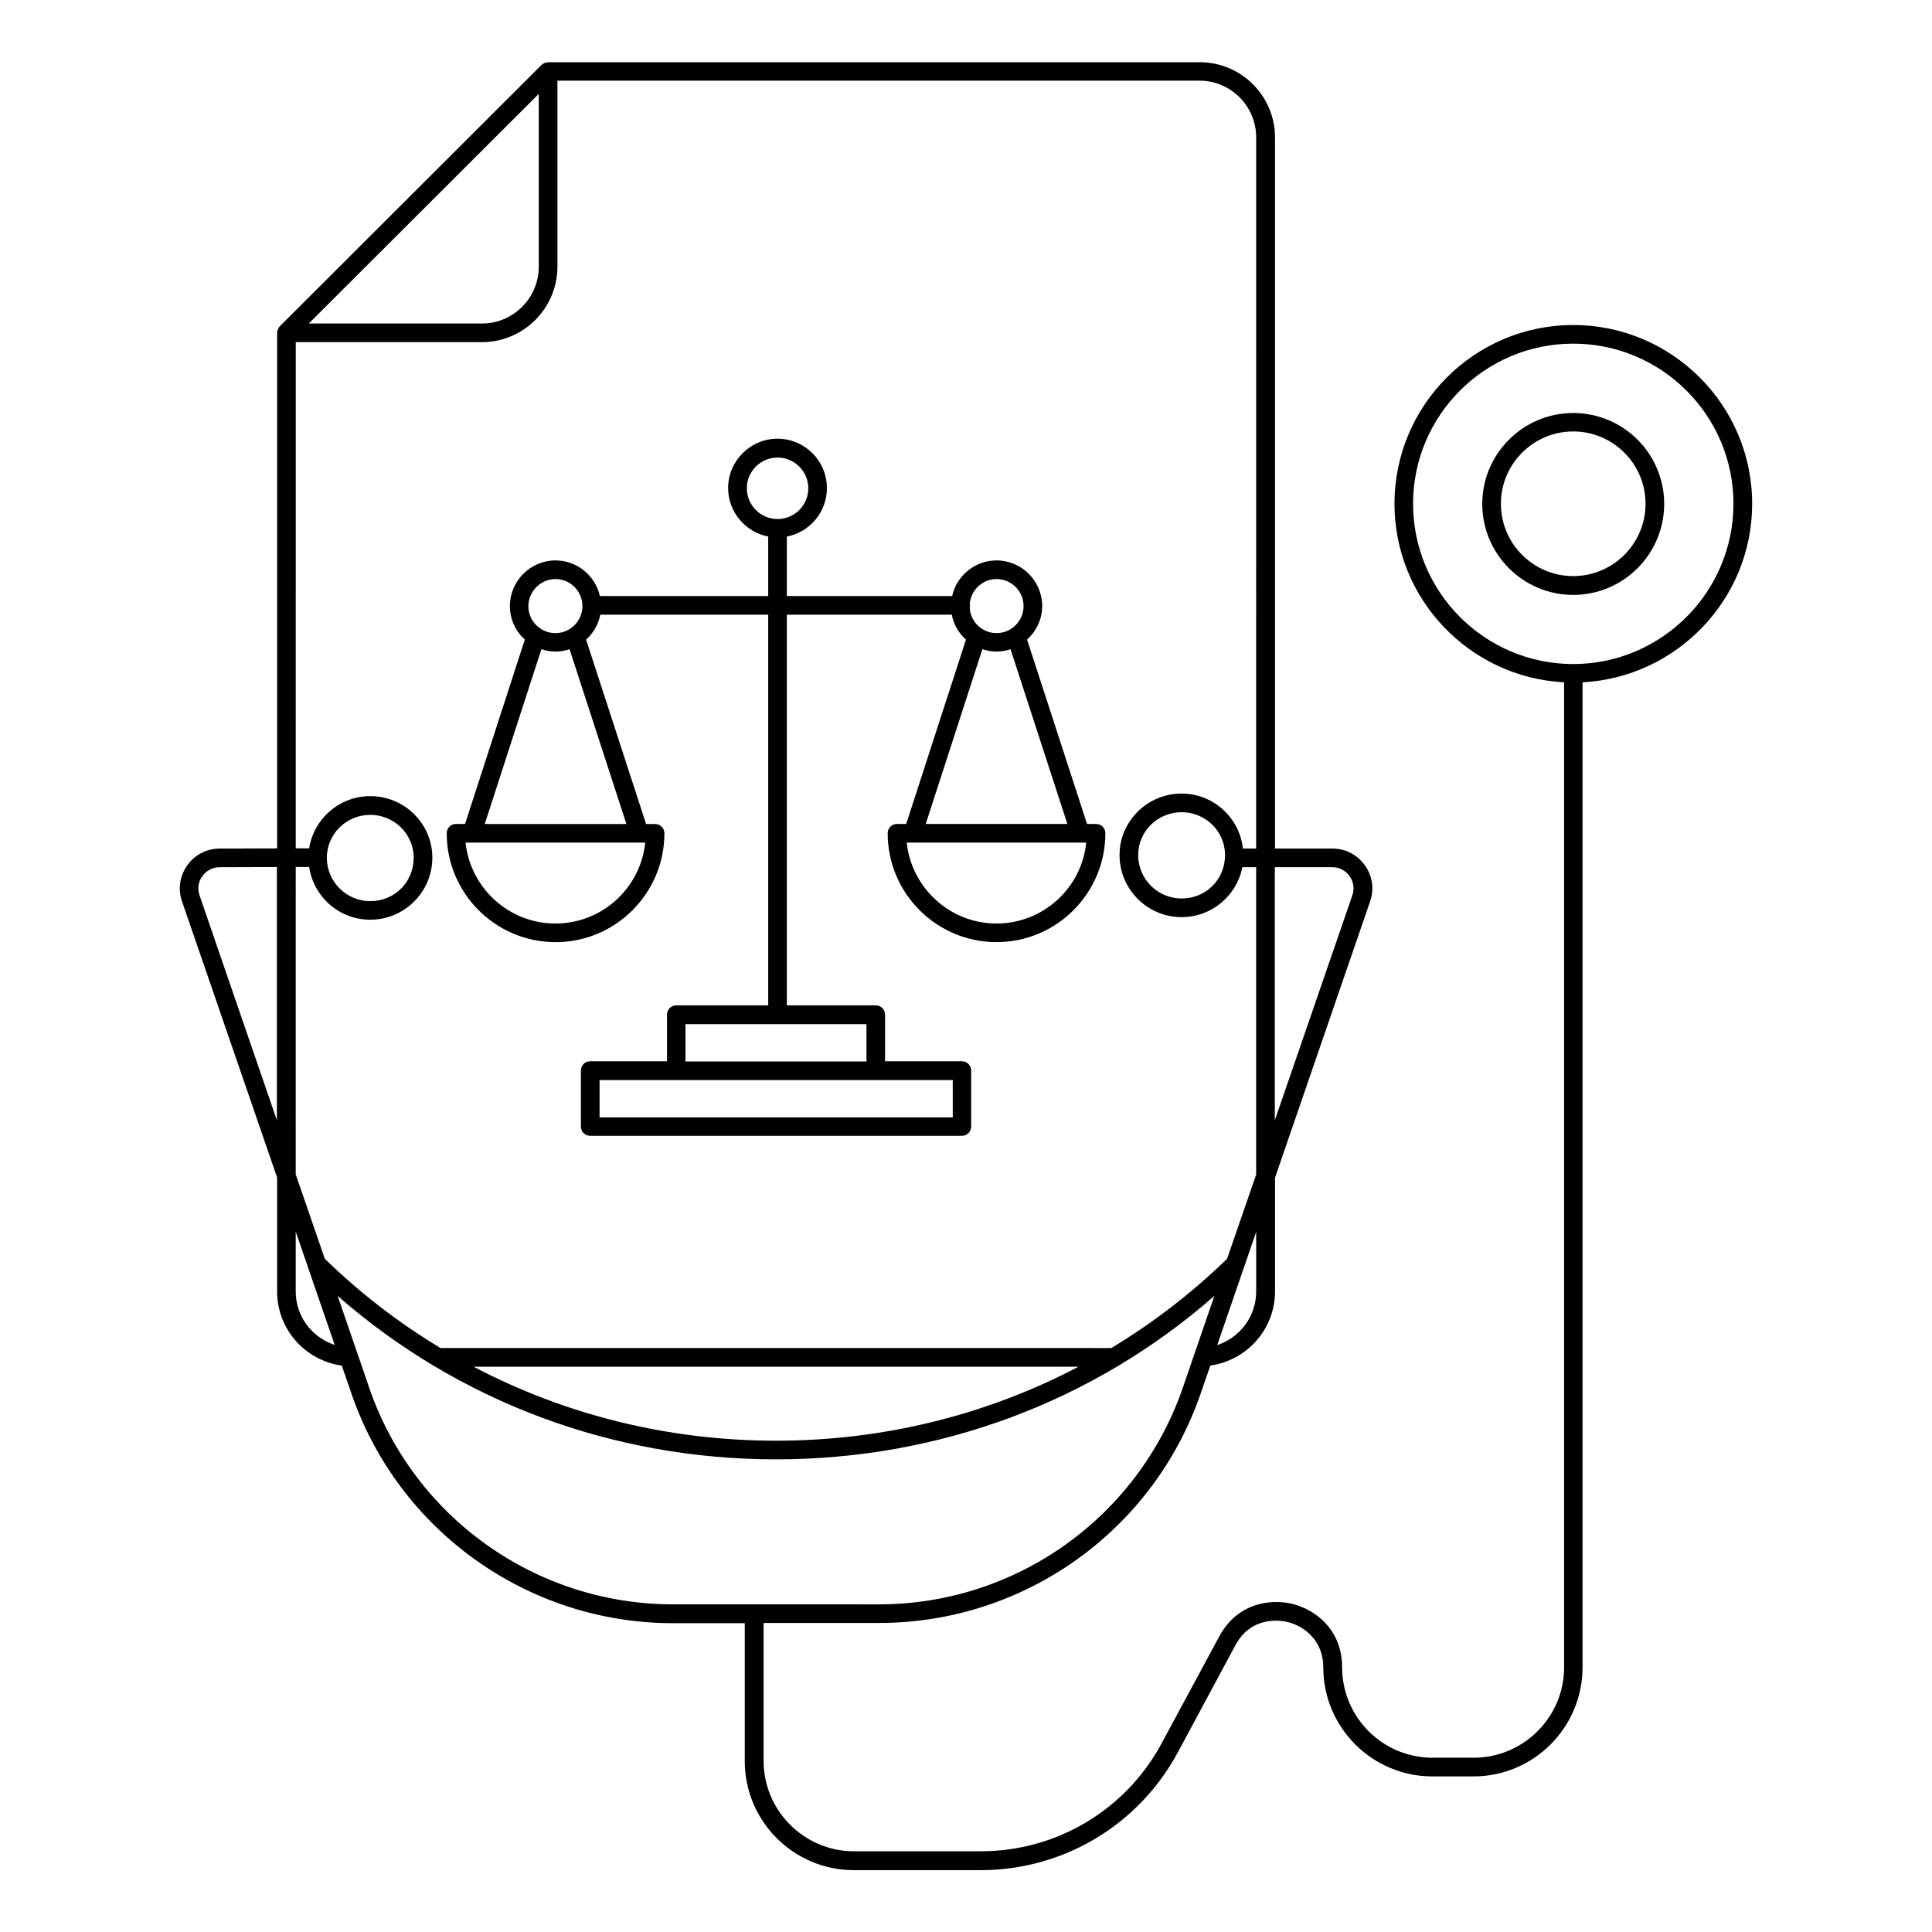
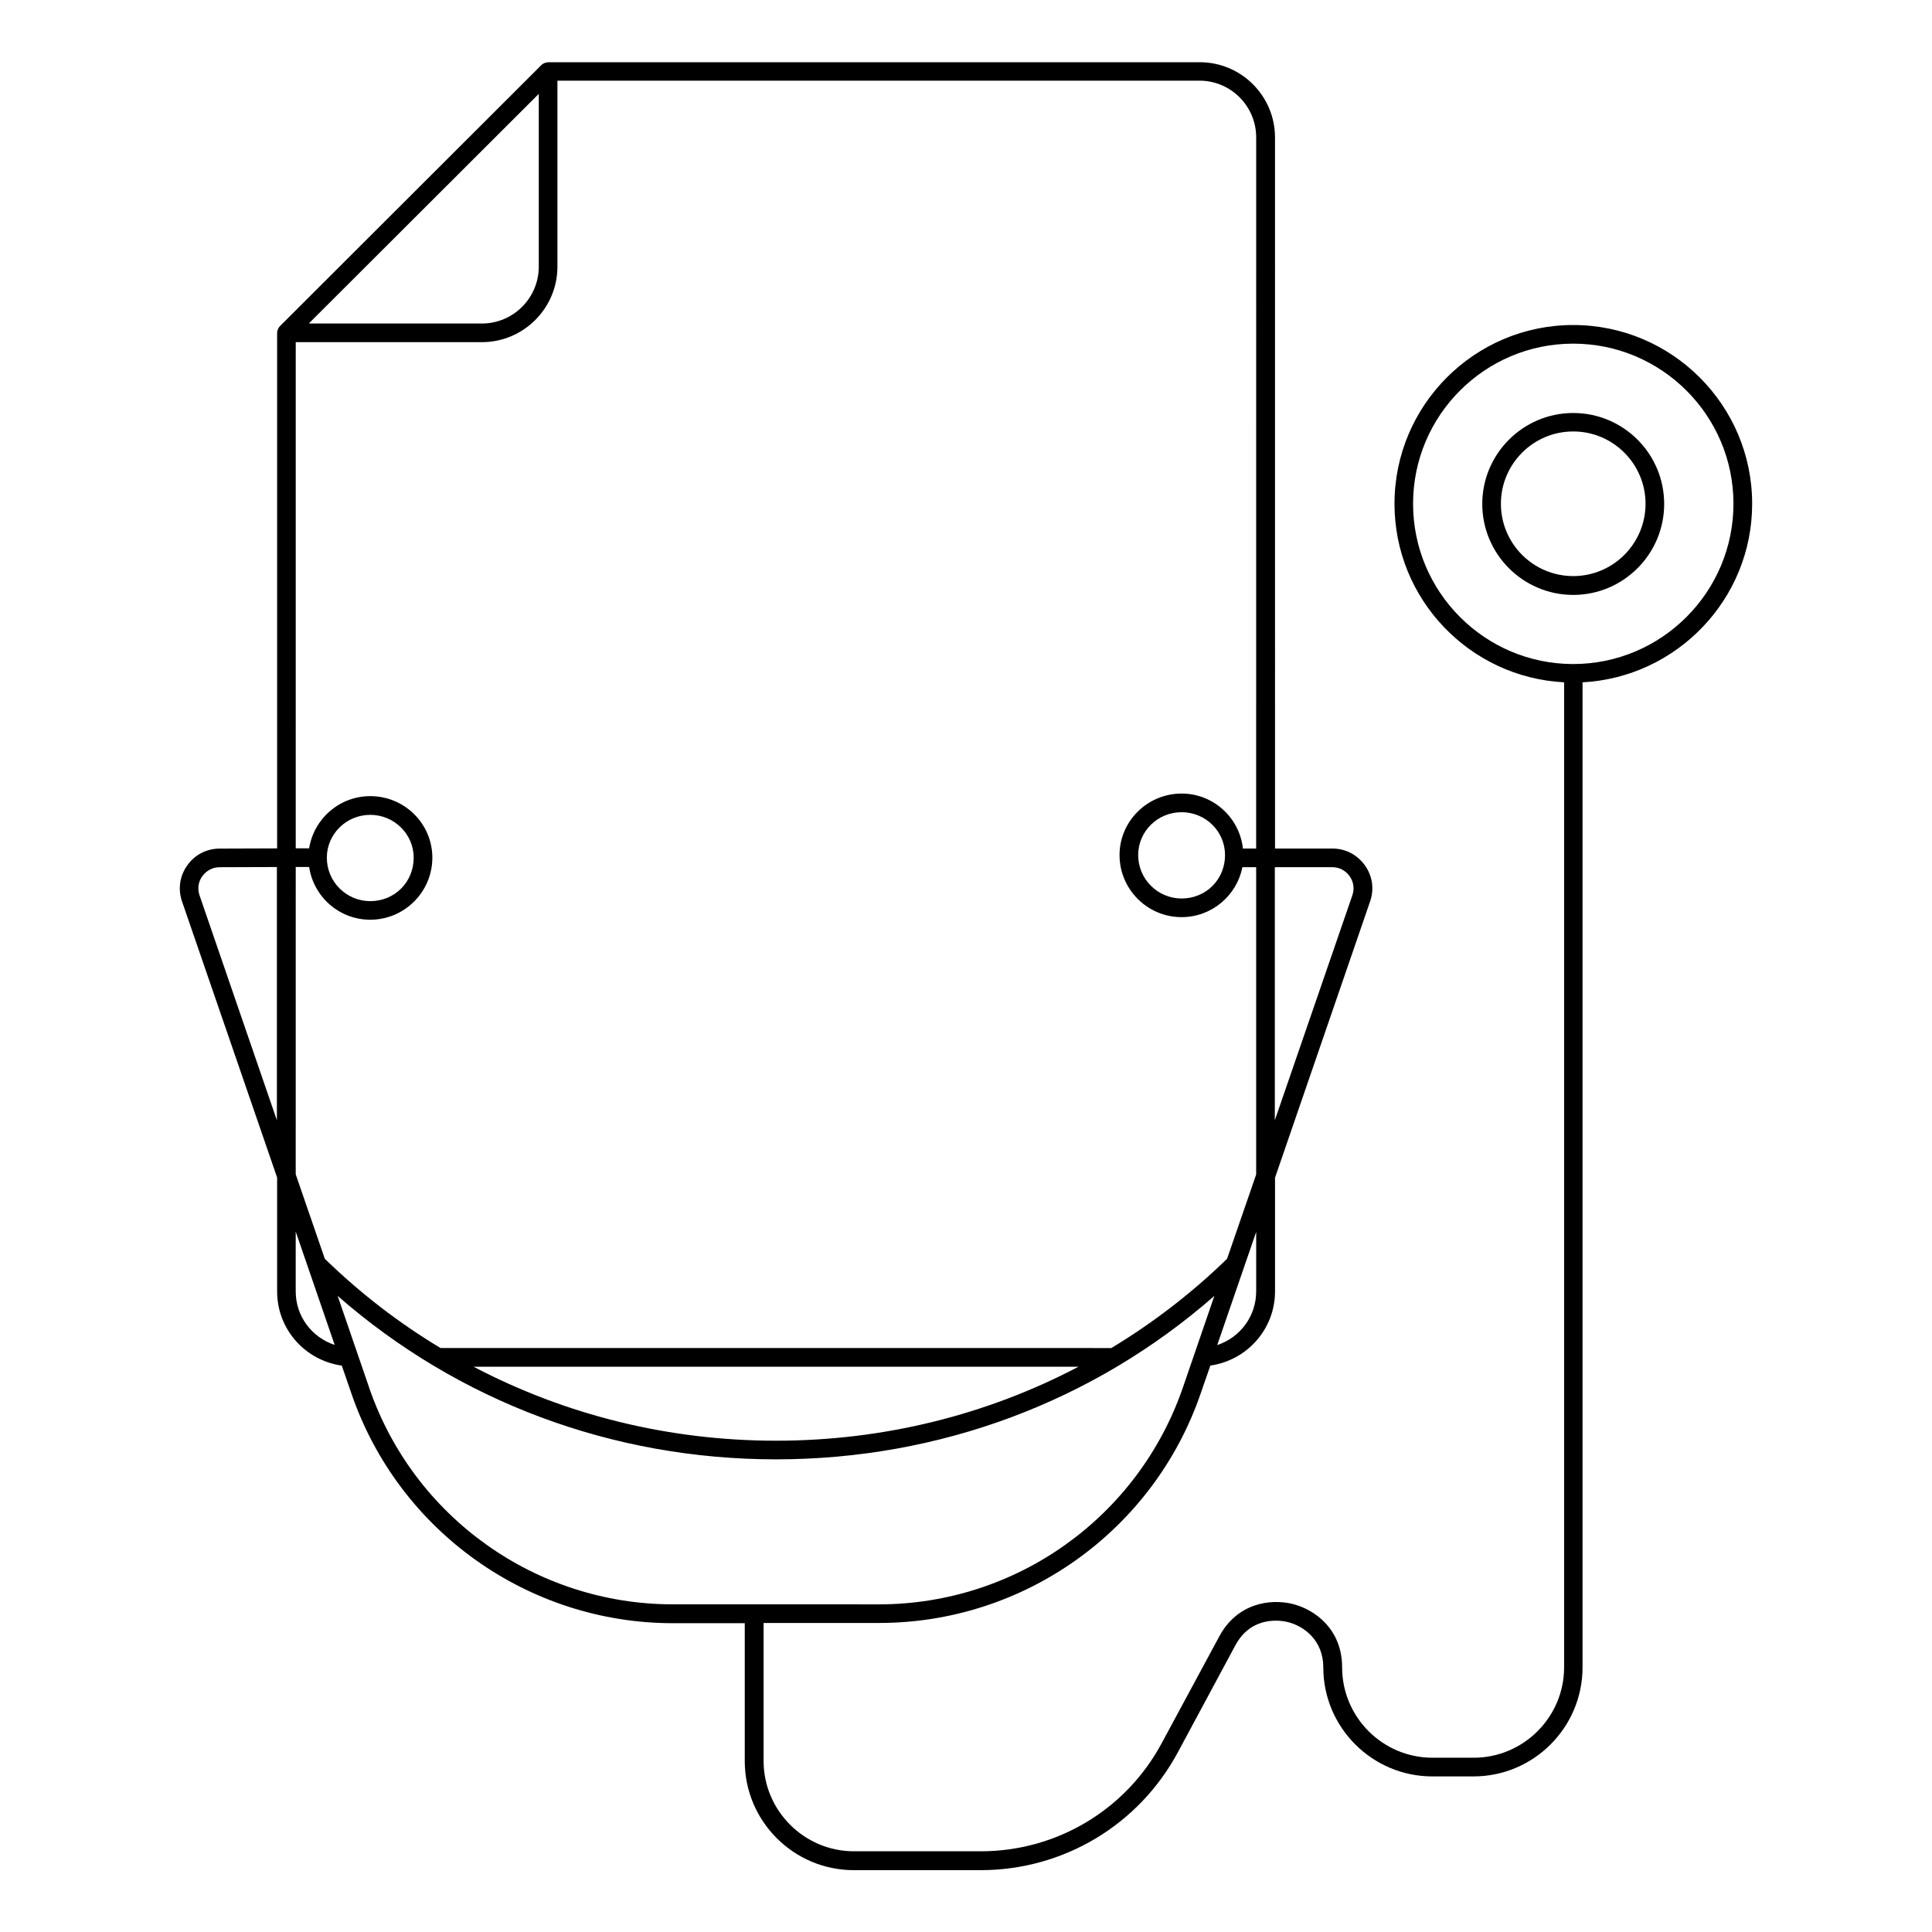
<svg xmlns="http://www.w3.org/2000/svg" fill="#000000" width="800px" height="800px" version="1.1" viewBox="144 144 512 512">
  <g>
-     <path d="m291.23 393.68c15.906 0 28.844-12.941 28.844-28.844 0-1.383-1.086-2.469-2.469-2.469h-2.422v-0.098l-15.855-48.75c1.875-1.73 3.262-4 3.754-6.617h44.504v103.53h-24.352c-1.383 0-2.469 1.086-2.469 2.469v12.348h-20.352c-1.383 0-2.469 1.086-2.469 2.469v14.816c0 1.383 1.086 2.469 2.469 2.469h98.488c1.383 0 2.469-1.086 2.469-2.469v-14.816c0-1.383-1.086-2.469-2.469-2.469h-20.352v-12.348c0-1.383-1.086-2.469-2.469-2.469h-23.559l0.004-103.54h43.711c0.492 2.617 1.828 4.891 3.754 6.617l-15.805 48.75v0.098l-2.469 0.004c-1.383 0-2.469 1.086-2.469 2.469 0 15.906 12.941 28.844 28.844 28.844 15.906 0 28.844-12.941 28.844-28.844 0-1.383-1.086-2.469-2.469-2.469h-2.422v-0.098l-15.855-48.75c2.422-2.223 4-5.383 4-8.891 0-6.668-5.434-12.102-12.102-12.102-5.731 0-10.57 4.051-11.754 9.434h-43.812v-15.758c6.027-1.137 10.621-6.469 10.621-12.844 0-7.211-5.879-13.09-13.09-13.09-7.211 0-13.09 5.879-13.09 13.09 0 6.371 4.594 11.656 10.621 12.844v15.758h-44.602c-1.234-5.383-6.027-9.434-11.754-9.434-6.668 0-12.102 5.434-12.102 12.102 0 3.508 1.531 6.668 3.953 8.891l-15.805 48.75v0.098h-2.422c-1.383 0-2.469 1.086-2.469 2.469 0 15.906 12.941 28.848 28.844 28.848zm105.21 46.43h-93.551v-9.879h93.602v9.879zm-22.82-14.816h-47.961v-9.879h47.961zm34.477-36.551c-12.348 0-22.523-9.434-23.809-21.438h47.566c-1.184 12.004-11.41 21.438-23.758 21.438zm18.77-26.379h-37.539l15.016-46.328c1.184 0.395 2.422 0.641 3.754 0.641 1.285 0 2.57-0.246 3.703-0.641zm-18.77-64.902c3.953 0 7.16 3.211 7.16 7.16 0 3.953-3.211 7.16-7.16 7.16-3.852 0-6.965-3.062-7.113-6.816 0.051-0.148 0.098-0.297 0.098-0.492 0-0.148-0.051-0.246-0.098-0.348 0.297-3.75 3.359-6.664 7.113-6.664zm-66.184-24.055c0-4.496 3.656-8.148 8.148-8.148 4.496 0 8.148 3.656 8.148 8.148 0 4.496-3.656 8.148-8.148 8.148-4.496 0.004-8.148-3.703-8.148-8.148zm-50.68 24.055c3.852 0 7.016 3.113 7.113 6.965v0.199c0 3.953-3.211 7.16-7.16 7.16-3.953 0-7.16-3.211-7.16-7.16 0.047-3.953 3.258-7.164 7.207-7.164zm-3.754 18.574c1.184 0.395 2.422 0.641 3.754 0.641s2.57-0.246 3.703-0.641l15.066 46.332h-37.539zm27.512 51.27c-1.234 12.051-11.461 21.438-23.809 21.438s-22.523-9.434-23.809-21.438z" />
    <path d="m608.34 277.5c0-26.129-21.289-47.367-47.418-47.367s-47.367 21.238-47.367 47.367c0 25.34 19.953 46.035 44.949 47.32v261.04c0 13.188-10.77 23.957-23.957 23.957h-10.914c-13.238 0-23.957-10.77-23.957-23.957 0-9.977-7.062-15.262-13.09-16.793-6.074-1.48-14.77-0.148-19.461 8.594l-15.266 28.301c-9.484 17.684-27.859 28.648-47.91 28.648h-33.637c-13.188 0-23.957-10.77-23.957-23.957v-36.551h30.625c38.43 0 72.707-24.449 85.203-60.805l2.57-7.41c9.73-1.383 17.141-9.68 17.141-19.66v-30.129l25.191-73.199c1.137-3.262 0.641-6.766-1.383-9.582-2.023-2.816-5.137-4.445-8.594-4.445h-15.215l-0.004-188.43c0-11.016-8.941-19.953-19.953-19.953h-172.68c-0.098 0-0.199 0.051-0.297 0.051-0.098 0-0.199 0.051-0.297 0.051-0.445 0.098-0.891 0.348-1.184 0.641l-69.297 69.199c-0.297 0.297-0.492 0.691-0.641 1.137-0.051 0.098-0.051 0.199-0.051 0.297 0 0.098-0.051 0.199-0.051 0.348v136.62l-15.215 0.051c-3.457 0-6.617 1.629-8.594 4.445-2.023 2.816-2.519 6.324-1.383 9.582l25.191 73.152v30.18c0 10.027 7.41 18.277 17.141 19.66l2.57 7.457c12.496 36.352 46.773 60.805 85.203 60.805h19.016v36.551c0 15.953 12.992 28.895 28.895 28.895h33.637c21.883 0 41.887-11.953 52.258-31.266l15.215-28.301c4.348-8.102 12.348-6.57 13.93-6.176 4.348 1.086 9.383 4.891 9.383 12.004 0 15.953 12.992 28.895 28.895 28.895h10.914c15.953 0 28.895-12.992 28.895-28.895v-261.05c24.992-1.332 44.949-22.027 44.949-47.316zm-131.44 208.73c0 6.617-4.297 12.25-10.324 14.227l10.324-29.98zm20.152-112.42c1.828 0 3.508 0.84 4.594 2.371 1.086 1.48 1.332 3.359 0.742 5.086l-20.547 59.617v-67.074zm-210.27-204.93v45.789c0 8.297-6.766 15.066-15.066 15.066h-45.887zm-64.406 65.793h49.344c11.016 0 20.004-8.988 20.004-20.004v-49.293h170.16c8.297 0 15.016 6.766 15.016 15.016l-0.004 188.48h-3.508c-0.891-8.148-7.805-14.57-16.25-14.57-9.039 0-16.449 7.309-16.449 16.301 0 9.039 7.359 16.449 16.449 16.449 7.953 0 14.621-5.68 16.102-13.238h3.656v81.449l-7.707 22.324c-9.383 9.137-19.707 17.039-30.672 23.66l-177.77-0.004c-11.016-6.617-21.289-14.523-30.672-23.66l-7.707-22.375 0.004-81.449h3.555c1.184 7.902 7.953 13.977 16.199 13.977 9.039 0 16.449-7.359 16.449-16.449 0-8.988-7.359-16.301-16.449-16.301-8.199 0-14.965 6.027-16.199 13.828h-3.555zm246.27 135.93c0 6.469-5.039 11.508-11.508 11.508-6.324 0-11.508-5.137-11.508-11.508 0-6.273 5.137-11.359 11.508-11.359 6.371 0 11.508 5.086 11.508 11.359zm-38.824 135.59c-24.352 12.793-51.715 19.609-80.164 19.609s-55.812-6.816-80.164-19.609zm-187.7-146.25c6.324 0 11.508 5.086 11.508 11.359 0 6.469-5.039 11.508-11.508 11.508-6.324 0-11.508-5.137-11.508-11.508 0-6.273 5.188-11.359 11.508-11.359zm-45.242 21.336c-0.594-1.73-0.348-3.606 0.742-5.086 1.086-1.48 2.715-2.371 4.594-2.371l15.164-0.051v67.125zm25.488 104.96v-15.855l10.324 30.031c-6.027-1.977-10.324-7.555-10.324-14.176zm19.461 25.488-8.348-24.301c32.008 28.008 72.855 43.316 116.17 43.316 43.316 0 84.215-15.312 116.17-43.316l-8.348 24.301c-11.855 34.379-44.207 57.445-80.559 57.445l-54.582-0.004c-36.305 0-68.703-23.066-80.508-57.441zm319.08-191.75c-23.414 0-42.43-19.066-42.43-42.477 0-23.414 19.016-42.43 42.43-42.43s42.477 19.016 42.477 42.43c0 23.41-19.066 42.477-42.477 42.477z" />
    <path d="m560.92 253.45c-13.285 0-24.105 10.816-24.105 24.105 0 13.285 10.816 24.105 24.105 24.105 13.285 0 24.105-10.816 24.105-24.105-0.004-13.336-10.82-24.105-24.105-24.105zm0 43.219c-10.57 0-19.164-8.594-19.164-19.164 0-10.57 8.594-19.164 19.164-19.164s19.164 8.594 19.164 19.164c0 10.57-8.594 19.164-19.164 19.164z" />
  </g>
</svg>